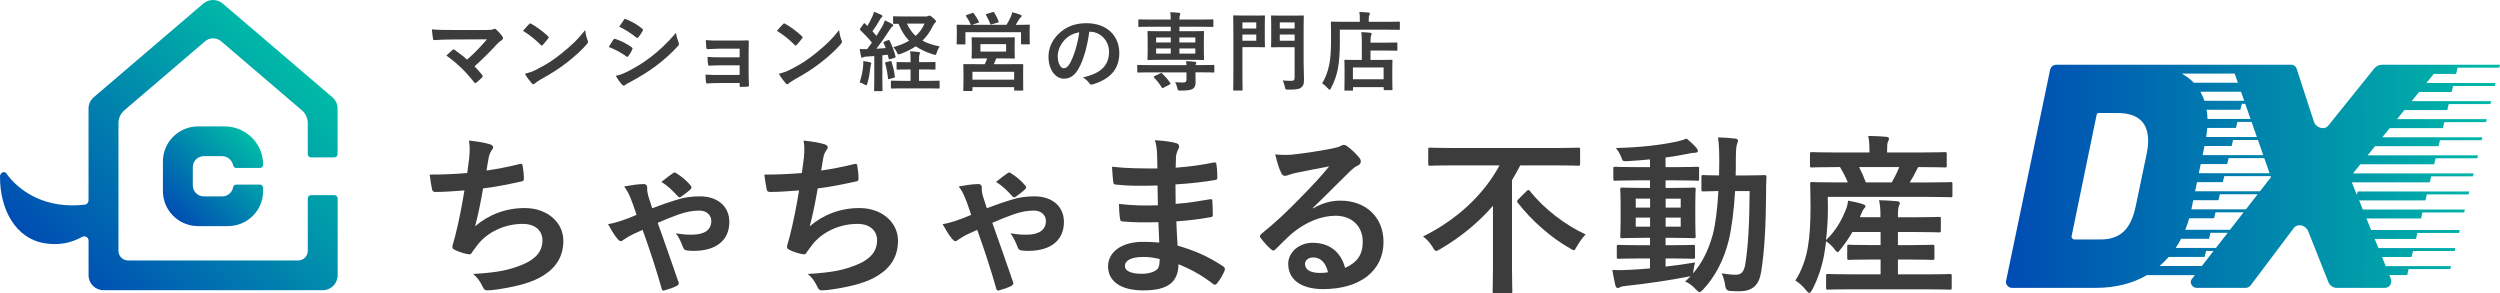
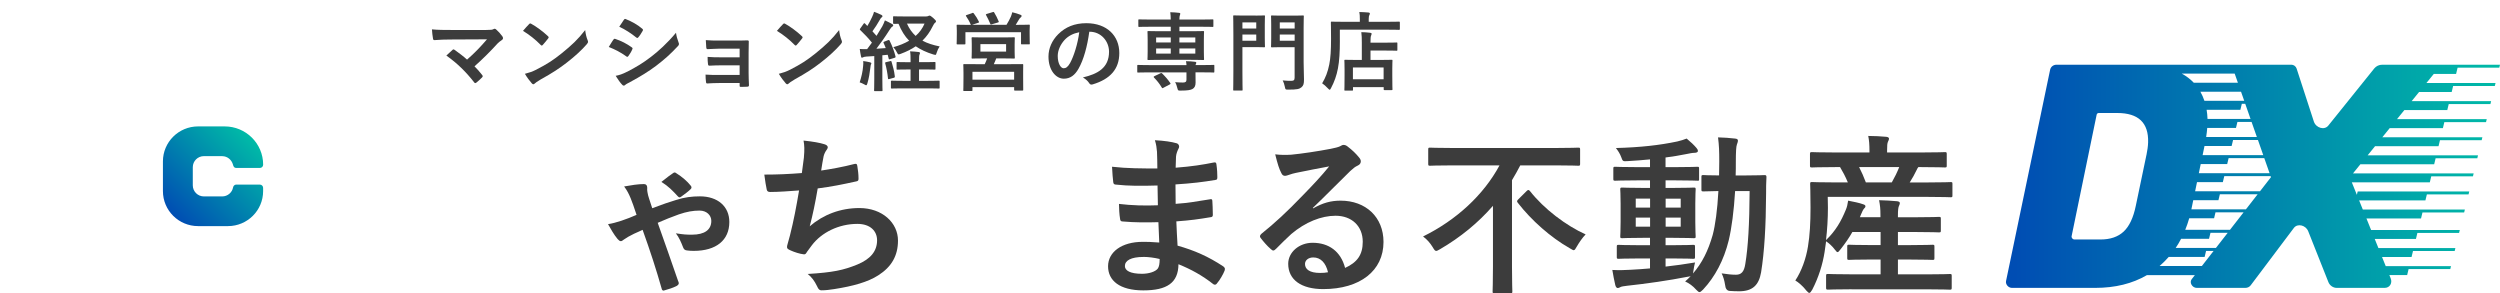
<svg xmlns="http://www.w3.org/2000/svg" width="341" height="40" viewBox="0 0 341 40" fill="none">
  <g clip-path="url(#clip0_176_1013)">
-     <path d="M64.009 21.452C64.103 20.421 64.078 19.809 63.96 19.174C65.306 19.315 66.176 19.477 66.791 19.668C67.095 19.76 67.262 19.902 67.262 20.088C67.262 20.205 67.169 20.372 67.095 20.465C66.928 20.675 66.742 21.076 66.692 21.335C66.574 21.971 66.481 22.44 66.363 23.262C67.543 23.095 69.479 22.743 70.796 22.391C71.125 22.298 71.243 22.323 71.292 22.626C71.385 23.164 71.459 23.799 71.459 24.362C71.459 24.621 71.39 24.689 71.174 24.738C69.145 25.183 67.872 25.442 65.891 25.702C65.562 27.648 65.233 29.223 64.805 30.866C66.648 29.271 69.002 28.377 71.577 28.377C74.713 28.377 76.84 30.396 76.84 32.812C76.84 34.875 75.966 36.401 74.152 37.555C72.737 38.469 70.707 39.032 68.137 39.433C67.547 39.526 66.982 39.599 66.393 39.599C66.157 39.599 65.99 39.482 65.803 39.037C65.424 38.264 65.071 37.814 64.53 37.369C67.975 37.159 69.415 36.851 71.302 36.078C73.12 35.325 73.99 34.249 73.99 32.768C73.99 31.545 73.096 30.538 71.302 30.538C68.756 30.538 66.417 31.712 65.1 33.447C64.889 33.751 64.653 34.034 64.442 34.337C64.275 34.621 64.206 34.714 63.994 34.69C63.474 34.641 62.697 34.386 62.225 34.171C61.847 34.005 61.704 33.912 61.704 33.702C61.704 33.609 61.729 33.443 61.798 33.232C61.916 32.831 62.009 32.479 62.102 32.127C62.623 30.064 62.953 28.323 63.351 25.976C62.078 26.068 60.589 26.186 59.385 26.186C59.124 26.186 58.982 26.068 58.938 25.858C58.869 25.575 58.702 24.592 58.608 23.814C60.451 23.814 61.911 23.746 63.729 23.604C63.847 22.782 63.94 22.01 64.014 21.442L64.009 21.452Z" fill="#3C3C3C" />
    <path d="M87.878 25.115C88.138 25.115 88.281 25.301 88.281 25.609C88.281 25.819 88.256 25.961 88.305 26.171C88.355 26.474 88.423 26.782 88.541 27.11C88.659 27.511 88.802 27.931 88.964 28.401C90.261 27.907 91.416 27.511 92.217 27.276C93.372 26.9 94.389 26.782 95.471 26.782C97.879 26.782 99.481 28.142 99.481 30.279C99.481 32.768 97.687 34.22 94.62 34.22C94.266 34.22 94.006 34.196 93.795 34.171C93.416 34.147 93.298 34.029 93.18 33.751C92.895 33.022 92.64 32.411 92.188 31.824C93.274 31.99 93.603 32.01 94.379 32.01C96.124 32.01 97.023 31.33 97.023 30.132C97.023 29.359 96.385 28.724 95.421 28.724C94.527 28.724 93.701 28.866 92.591 29.242C91.623 29.594 90.654 29.971 89.711 30.391C90.654 33.041 91.598 35.721 92.492 38.323C92.542 38.416 92.586 38.533 92.586 38.626C92.586 38.768 92.492 38.885 92.301 39.002C91.736 39.286 91.19 39.447 90.6 39.614C90.365 39.707 90.271 39.496 90.247 39.355C89.49 36.704 88.738 34.377 87.652 31.35C87.391 31.467 86.969 31.677 86.472 31.887C85.834 32.191 85.46 32.425 85.082 32.685C84.915 32.802 84.821 32.895 84.679 32.895C84.536 32.895 84.394 32.778 84.231 32.592C83.735 32.005 83.312 31.232 82.934 30.572C83.548 30.479 84.045 30.337 84.772 30.103C85.48 29.868 86.138 29.609 86.826 29.306C86.448 28.181 86.261 27.614 86.025 27.051C85.789 26.489 85.553 25.995 85.131 25.433C86.074 25.267 87.018 25.105 87.868 25.105L87.878 25.115ZM91.77 23.638C91.863 23.57 91.937 23.521 92.031 23.521C92.099 23.521 92.173 23.57 92.266 23.638C93.023 24.108 93.731 24.719 94.178 25.281C94.271 25.374 94.321 25.467 94.321 25.565C94.321 25.663 94.271 25.751 94.178 25.824C93.849 26.152 93.353 26.504 92.905 26.831C92.836 26.88 92.763 26.924 92.694 26.924C92.625 26.924 92.576 26.875 92.483 26.807C91.726 25.985 91.161 25.398 90.217 24.812C90.974 24.201 91.514 23.804 91.775 23.638H91.77Z" fill="#3C3C3C" />
    <path d="M109.653 21.452C109.747 20.421 109.722 19.809 109.604 19.174C110.951 19.315 111.82 19.477 112.435 19.668C112.739 19.76 112.907 19.902 112.907 20.088C112.907 20.205 112.813 20.372 112.739 20.465C112.572 20.675 112.386 21.076 112.337 21.335C112.219 21.971 112.125 22.44 112.007 23.262C113.187 23.095 115.123 22.743 116.44 22.391C116.769 22.298 116.887 22.323 116.936 22.626C117.03 23.164 117.103 23.799 117.103 24.362C117.103 24.621 117.035 24.689 116.818 24.738C114.789 25.183 113.516 25.442 111.535 25.702C111.206 27.648 110.877 29.223 110.449 30.866C112.292 29.271 114.646 28.377 117.221 28.377C120.357 28.377 122.485 30.396 122.485 32.812C122.485 34.875 121.61 36.401 119.796 37.555C118.381 38.469 116.352 39.032 113.781 39.433C113.192 39.526 112.626 39.599 112.037 39.599C111.801 39.599 111.634 39.482 111.447 39.037C111.069 38.264 110.715 37.814 110.174 37.369C113.619 37.159 115.059 36.851 116.946 36.078C118.764 35.325 119.634 34.249 119.634 32.768C119.634 31.545 118.74 30.538 116.946 30.538C114.401 30.538 112.061 31.712 110.744 33.447C110.533 33.751 110.297 34.034 110.086 34.337C109.919 34.621 109.85 34.714 109.639 34.69C109.118 34.641 108.341 34.386 107.869 34.171C107.491 34.005 107.348 33.912 107.348 33.702C107.348 33.609 107.373 33.443 107.442 33.232C107.56 32.831 107.653 32.479 107.747 32.127C108.267 30.064 108.597 28.323 108.995 25.976C107.722 26.068 106.233 26.186 105.029 26.186C104.768 26.186 104.626 26.068 104.582 25.858C104.513 25.575 104.346 24.592 104.252 23.814C106.09 23.814 107.555 23.746 109.373 23.604C109.491 22.782 109.584 22.01 109.658 21.442L109.653 21.452Z" fill="#3C3C3C" />
-     <path d="M133.517 25.115C133.778 25.115 133.92 25.301 133.92 25.609C133.92 25.819 133.896 25.961 133.945 26.171C133.994 26.474 134.063 26.782 134.181 27.11C134.299 27.511 134.441 27.931 134.603 28.401C135.901 27.907 137.056 27.511 137.857 27.276C139.012 26.9 140.029 26.782 141.11 26.782C143.518 26.782 145.12 28.142 145.12 30.279C145.12 32.768 143.326 34.22 140.26 34.22C139.906 34.22 139.645 34.196 139.434 34.171C139.056 34.147 138.938 34.029 138.82 33.751C138.535 33.022 138.279 32.411 137.827 31.824C138.913 31.99 139.242 32.01 140.019 32.01C141.764 32.01 142.663 31.33 142.663 30.132C142.663 29.359 142.024 28.724 141.061 28.724C140.166 28.724 139.341 28.866 138.23 29.242C137.262 29.594 136.294 29.971 135.35 30.391C136.294 33.041 137.237 35.721 138.132 38.323C138.181 38.416 138.225 38.533 138.225 38.626C138.225 38.768 138.132 38.885 137.94 39.002C137.375 39.286 136.83 39.447 136.24 39.614C136.004 39.707 135.911 39.496 135.886 39.355C135.129 36.704 134.377 34.377 133.291 31.35C133.031 31.467 132.608 31.677 132.112 31.887C131.473 32.191 131.099 32.425 130.721 32.685C130.554 32.802 130.461 32.895 130.318 32.895C130.176 32.895 130.033 32.778 129.871 32.592C129.375 32.005 128.952 31.232 128.573 30.572C129.188 30.479 129.684 30.337 130.411 30.103C131.119 29.868 131.778 29.609 132.466 29.306C132.087 28.181 131.9 27.614 131.665 27.051C131.429 26.489 131.193 25.995 130.77 25.433C131.714 25.267 132.657 25.105 133.507 25.105L133.517 25.115ZM137.409 23.638C137.503 23.57 137.577 23.521 137.67 23.521C137.739 23.521 137.812 23.57 137.906 23.638C138.663 24.108 139.37 24.719 139.817 25.281C139.911 25.374 139.96 25.467 139.96 25.565C139.96 25.663 139.911 25.751 139.817 25.824C139.488 26.152 138.992 26.504 138.545 26.831C138.476 26.88 138.402 26.924 138.333 26.924C138.265 26.924 138.215 26.875 138.122 26.807C137.365 25.985 136.8 25.398 135.857 24.812C136.613 24.201 137.154 23.804 137.414 23.638H137.409Z" fill="#3C3C3C" />
    <path d="M158.01 30.303C156.384 30.352 154.777 30.352 153.15 30.21C152.89 30.21 152.796 30.117 152.772 29.809C152.678 29.291 152.629 28.352 152.629 27.814C154.374 28.024 156.167 28.073 157.937 28C157.912 27.11 157.912 26.191 157.887 25.301C155.622 25.369 153.926 25.369 152.251 25.183C151.99 25.183 151.872 25.09 151.848 24.856C151.779 24.269 151.73 23.707 151.681 22.743C153.735 22.978 155.784 22.978 157.863 22.978C157.863 22.108 157.838 21.501 157.814 20.699C157.765 20.161 157.72 19.736 157.529 19.125C158.777 19.193 159.794 19.335 160.502 19.545C160.787 19.638 160.924 19.966 160.762 20.249C160.595 20.577 160.433 20.978 160.408 21.374C160.384 21.844 160.384 22.171 160.359 22.875C162.551 22.709 164.133 22.455 165.524 22.171C165.809 22.103 165.903 22.171 165.927 22.455C166.021 23.11 166.045 23.746 166.045 24.166C166.045 24.47 165.976 24.518 165.785 24.543C164.109 24.826 162.6 25.012 160.335 25.154C160.335 26.093 160.359 26.963 160.359 27.805C162.153 27.687 163.283 27.452 164.984 27.193C165.269 27.125 165.337 27.169 165.362 27.379C165.387 27.824 165.431 28.602 165.431 29.306C165.431 29.54 165.338 29.609 165.077 29.633C163.519 29.892 162.433 30.054 160.453 30.196C160.502 31.276 160.546 32.425 160.62 33.506C162.885 34.142 164.817 34.983 166.871 36.347C167.107 36.557 167.107 36.631 167.038 36.91C166.871 37.355 166.379 38.225 166.001 38.645C165.908 38.787 165.814 38.831 165.696 38.831C165.627 38.831 165.529 38.807 165.436 38.714C163.996 37.589 162.536 36.768 160.743 36.039C160.718 38.572 159.185 39.609 155.951 39.609C152.718 39.609 151.14 38.269 151.14 36.323C151.14 34.377 153.003 32.988 155.858 32.988C156.447 32.988 157.013 32.988 158.123 33.081C158.074 32.049 158.03 31.086 158.005 30.289L158.01 30.303ZM155.981 35.047C154.261 35.047 153.435 35.54 153.435 36.289C153.435 36.9 154.143 37.345 155.769 37.345C156.713 37.345 157.588 37.061 157.917 36.641C158.104 36.382 158.177 35.985 158.177 35.325C157.494 35.159 156.644 35.042 155.986 35.042L155.981 35.047Z" fill="#3C3C3C" />
    <path d="M179.107 28.425C180.429 27.672 181.54 27.369 182.857 27.369C186.302 27.369 188.71 29.624 188.71 33.002C188.71 36.924 185.526 39.433 180.479 39.433C177.505 39.433 175.712 38.166 175.712 35.98C175.712 34.406 177.196 33.115 179.039 33.115C181.255 33.115 182.882 34.289 183.471 36.543C185.123 35.79 185.879 34.758 185.879 32.973C185.879 30.836 184.371 29.428 182.174 29.428C180.218 29.428 178.046 30.298 176.134 31.917C175.451 32.528 174.788 33.208 174.08 33.912C173.913 34.078 173.795 34.171 173.677 34.171C173.584 34.171 173.466 34.103 173.323 33.961C172.827 33.54 172.311 32.929 171.933 32.435C171.79 32.249 171.864 32.083 172.051 31.897C173.888 30.421 175.52 28.915 177.643 26.709C179.107 25.208 180.213 24.034 181.299 22.695C179.884 22.954 178.208 23.281 176.749 23.584C176.444 23.653 176.134 23.726 175.756 23.868C175.638 23.917 175.402 23.985 175.284 23.985C175.048 23.985 174.881 23.868 174.763 23.584C174.478 23.047 174.267 22.386 173.938 21.051C174.645 21.144 175.422 21.144 176.129 21.1C177.569 20.959 179.643 20.655 181.486 20.303C182.076 20.186 182.548 20.069 182.783 19.951C182.901 19.883 183.113 19.765 183.231 19.765C183.466 19.765 183.609 19.834 183.771 19.951C184.479 20.489 184.951 20.959 185.354 21.452C185.54 21.663 185.614 21.829 185.614 22.015C185.614 22.25 185.472 22.46 185.211 22.577C184.808 22.763 184.621 22.929 184.174 23.33C182.454 24.998 180.872 26.641 179.078 28.352L179.103 28.421L179.107 28.425ZM179.132 35.115C178.449 35.115 178.002 35.516 178.002 36.005C178.002 36.734 178.641 37.227 180.056 37.227C180.479 37.227 180.788 37.203 181.142 37.135C180.837 35.844 180.13 35.115 179.137 35.115H179.132Z" fill="#3C3C3C" />
    <path d="M198.067 22.558C195.944 22.558 195.212 22.606 195.069 22.606C194.833 22.606 194.809 22.582 194.809 22.323V20.421C194.809 20.161 194.833 20.137 195.069 20.137C195.212 20.137 195.944 20.186 198.067 20.186H212.269C214.392 20.186 215.1 20.137 215.267 20.137C215.503 20.137 215.527 20.161 215.527 20.421V22.323C215.527 22.582 215.503 22.606 215.267 22.606C215.1 22.606 214.392 22.558 212.269 22.558H207.365C207.011 23.237 206.633 23.917 206.235 24.577V36.362C206.235 38.523 206.284 39.599 206.284 39.741C206.284 39.976 206.259 40 206.023 40H203.851C203.615 40 203.591 39.976 203.591 39.741C203.591 39.575 203.64 38.518 203.64 36.362V28.073C201.635 30.377 199.207 32.372 196.421 33.99C196.16 34.132 196.018 34.225 195.9 34.225C195.733 34.225 195.639 34.083 195.403 33.687C195.049 33.125 194.671 32.68 194.106 32.254C198.637 30.024 202.362 26.597 204.534 22.558H198.072H198.067ZM208.235 26.054C208.328 25.961 208.402 25.912 208.471 25.912C208.539 25.912 208.588 25.961 208.682 26.054C210.594 28.494 213.611 30.773 216.279 31.971C215.832 32.44 215.429 33.027 215.1 33.589C214.889 33.966 214.795 34.127 214.653 34.127C214.535 34.127 214.392 34.01 214.088 33.844C211.493 32.367 208.898 30.064 207.036 27.672C206.868 27.462 206.893 27.389 207.129 27.154L208.24 26.049L208.235 26.054Z" fill="#3C3C3C" />
    <path d="M227.194 36.362C228.467 36.22 229.813 36.034 231.204 35.799C231.111 36.176 231.037 36.528 230.993 36.88L230.924 37.301C232.153 35.892 232.998 34.2 233.612 32.044C233.966 30.704 234.251 28.64 234.389 26.059C232.998 26.083 232.477 26.108 232.359 26.108C232.099 26.108 232.074 26.083 232.074 25.848V24.137C232.074 23.902 232.099 23.878 232.359 23.878C232.477 23.878 233.018 23.927 234.482 23.927C234.482 23.315 234.507 22.704 234.507 22.049C234.507 20.592 234.482 19.868 234.34 18.738C235.19 18.763 235.873 18.807 236.698 18.904C236.934 18.929 237.052 19.022 237.052 19.164C237.052 19.349 236.983 19.516 236.91 19.726C236.816 19.961 236.767 20.689 236.767 22.122C236.767 22.758 236.767 23.345 236.743 23.931H238.089C239.907 23.931 240.517 23.883 240.659 23.883C240.895 23.883 240.944 23.931 240.944 24.166C240.895 24.963 240.895 25.643 240.895 26.396C240.871 30.904 240.659 34.376 240.212 37.149C239.907 38.909 239.033 39.731 237.214 39.731C236.718 39.731 236.32 39.706 235.917 39.682C235.557 39.649 235.352 39.376 235.303 38.861C235.209 38.274 235.067 37.755 234.831 37.286C235.607 37.403 236.177 37.472 236.787 37.472C237.495 37.472 237.897 37.095 238.06 35.995C238.438 33.716 238.625 30.548 238.649 26.064H236.669C236.502 28.812 236.197 31.11 235.794 32.802C235.136 35.477 233.932 37.755 232.305 39.491C232.069 39.726 231.927 39.843 231.809 39.843C231.691 39.843 231.573 39.726 231.361 39.516C230.89 38.978 230.369 38.626 229.853 38.391C230.113 38.156 230.374 37.922 230.61 37.663C230.492 37.711 230.349 37.731 230.162 37.755C227.661 38.249 224.594 38.694 221.931 38.978C221.577 39.027 221.174 39.071 221.056 39.144C220.914 39.213 220.796 39.286 220.653 39.286C220.511 39.286 220.393 39.144 220.324 38.885C220.181 38.274 220.039 37.526 219.921 36.821C220.864 36.87 221.523 36.846 222.398 36.797C223.223 36.748 224.118 36.704 225.061 36.611V35.252H223.671C221.616 35.252 220.933 35.301 220.791 35.301C220.555 35.301 220.53 35.276 220.53 35.066V33.658C220.53 33.423 220.555 33.398 220.791 33.398C220.933 33.398 221.616 33.447 223.671 33.447H225.061V32.44H224.118C222.113 32.44 221.43 32.489 221.287 32.489C221.027 32.489 221.002 32.464 221.002 32.23C221.002 32.063 221.051 31.526 221.051 30.284V27.77C221.051 26.504 221.002 25.961 221.002 25.843C221.002 25.609 221.027 25.584 221.287 25.584C221.43 25.584 222.113 25.633 224.118 25.633H225.061V24.601H223.317C221.194 24.601 220.461 24.65 220.319 24.65C220.083 24.65 220.058 24.626 220.058 24.391V23.007C220.058 22.773 220.083 22.748 220.319 22.748C220.461 22.748 221.194 22.797 223.317 22.797H225.061V21.741C224.049 21.834 223.032 21.927 222.019 21.975C221.361 22.024 221.336 22 221.145 21.457C220.958 20.939 220.697 20.567 220.412 20.191C223.764 20.098 226.31 19.814 228.762 19.301C229.283 19.183 229.705 19.041 230.059 18.9C230.6 19.345 231.071 19.79 231.406 20.191C231.548 20.357 231.592 20.45 231.592 20.611C231.592 20.753 231.406 20.846 231.096 20.846C230.811 20.846 230.413 20.939 230.035 21.012C229.091 21.198 228.147 21.364 227.179 21.482V22.797H228.546C230.644 22.797 231.376 22.748 231.519 22.748C231.73 22.748 231.755 22.773 231.755 23.007V24.391C231.755 24.626 231.779 24.65 231.568 24.65C231.425 24.65 230.649 24.601 228.55 24.601H227.184V25.633H228.197C230.177 25.633 230.86 25.584 231.027 25.584C231.263 25.584 231.288 25.609 231.288 25.843C231.288 25.961 231.239 26.499 231.239 27.77V30.284C231.239 31.526 231.288 32.093 231.288 32.23C231.288 32.464 231.263 32.489 231.027 32.489C230.86 32.489 230.177 32.44 228.197 32.44H227.184V33.447H228.059C230.089 33.447 230.796 33.398 230.939 33.398C231.175 33.398 231.199 33.423 231.199 33.658V35.066C231.199 35.276 231.175 35.301 230.939 35.301C230.796 35.301 230.089 35.252 228.059 35.252H227.184V36.376L227.194 36.362ZM225.071 28.313V27.09H223.115V28.313H225.071ZM225.071 30.919V29.677H223.115V30.919H225.071ZM227.194 27.095V28.318H229.248V27.095H227.194ZM229.248 29.677H227.194V30.919H229.248V29.677Z" fill="#3C3C3C" />
    <path d="M252.572 39.457C250.282 39.457 249.505 39.506 249.363 39.506C249.102 39.506 249.078 39.482 249.078 39.222V37.628C249.078 37.394 249.102 37.369 249.363 37.369C249.505 37.369 250.282 37.418 252.572 37.418H256.513V35.398H255.265C253.093 35.398 252.36 35.447 252.223 35.447C251.987 35.447 251.962 35.423 251.962 35.188V33.638C251.962 33.403 251.987 33.379 252.223 33.379C252.365 33.379 253.097 33.428 255.265 33.428H256.513V31.643H252.665C252.218 32.44 251.672 33.218 251.063 33.99C250.852 34.274 250.734 34.391 250.64 34.391C250.547 34.391 250.454 34.274 250.286 34.063C249.884 33.526 249.461 33.173 249.082 32.914L248.871 34.391C248.611 36.059 248.046 37.863 247.195 39.506C247.009 39.809 246.91 39.951 246.792 39.951C246.699 39.951 246.581 39.858 246.414 39.667C245.942 39.056 245.303 38.494 244.881 38.259C245.755 36.944 246.345 35.232 246.601 33.658C246.861 32.108 246.955 30.372 246.955 28.328C246.955 26.166 246.905 25.227 246.905 25.09C246.905 24.856 246.93 24.831 247.166 24.831C247.308 24.831 248.085 24.88 250.301 24.88H252.046C251.717 24.083 251.338 23.379 250.984 22.792H250.326C248.06 22.792 247.308 22.841 247.166 22.841C246.905 22.841 246.881 22.817 246.881 22.582V21.032C246.881 20.773 246.905 20.748 247.166 20.748C247.308 20.748 248.06 20.797 250.326 20.797H254.994V20.587C254.994 19.697 254.945 19.11 254.827 18.543C255.702 18.543 256.503 18.592 257.28 18.66C257.515 18.684 257.658 18.777 257.658 18.895C257.658 19.061 257.589 19.178 257.515 19.34C257.422 19.55 257.398 19.834 257.398 20.562V20.797H262.091C264.356 20.797 265.133 20.748 265.275 20.748C265.511 20.748 265.536 20.773 265.536 21.032V22.582C265.536 22.817 265.511 22.841 265.275 22.841C265.133 22.841 264.332 22.792 262.066 22.792H261.663C261.57 22.91 261.496 23.027 261.427 23.193C261.142 23.78 260.838 24.342 260.484 24.885H262.961C265.177 24.885 265.934 24.836 266.076 24.836C266.288 24.836 266.312 24.861 266.312 25.095V26.645C266.312 26.88 266.288 26.905 266.076 26.905C265.934 26.905 265.157 26.856 262.941 26.856H249.304L249.328 28.332C249.328 29.809 249.235 31.335 249.068 32.748C250.39 31.482 251.122 30.191 251.78 28.592C251.923 28.264 252.016 27.863 252.085 27.369C252.817 27.511 253.618 27.672 254.139 27.863C254.424 27.956 254.444 28.049 254.444 28.147C254.444 28.264 254.375 28.332 254.277 28.43C254.134 28.572 253.972 28.924 253.83 29.276L253.687 29.628H256.493V29.369C256.493 28.455 256.444 28.029 256.307 27.306C257.181 27.33 257.958 27.374 258.759 27.447C258.995 27.472 259.137 27.565 259.137 27.682C259.137 27.848 259.068 27.985 258.995 28.151C258.926 28.337 258.877 28.645 258.877 29.374V29.633H261.403C263.594 29.633 264.327 29.584 264.469 29.584C264.705 29.584 264.73 29.609 264.73 29.843V31.438C264.73 31.672 264.705 31.697 264.469 31.697C264.327 31.697 263.594 31.648 261.403 31.648H258.877V33.433H260.553C262.725 33.433 263.452 33.384 263.594 33.384C263.83 33.384 263.855 33.408 263.855 33.643V35.193C263.855 35.428 263.83 35.452 263.594 35.452C263.452 35.452 262.72 35.403 260.553 35.403H258.877V37.423H262.72C265.01 37.423 265.811 37.374 265.953 37.374C266.189 37.374 266.214 37.398 266.214 37.633V39.227C266.214 39.486 266.189 39.511 265.953 39.511C265.811 39.511 265.01 39.462 262.72 39.462H252.552L252.572 39.457ZM253.584 22.792C253.913 23.428 254.223 24.132 254.503 24.88H258.041C258.444 24.176 258.774 23.496 259.054 22.792H253.579H253.584Z" fill="#3C3C3C" />
    <path d="M66.324 4.088C67.007 4.088 67.149 4.054 67.302 3.981C67.361 3.946 67.42 3.922 67.469 3.922C67.538 3.922 67.611 3.956 67.67 4.015C67.99 4.298 68.26 4.592 68.52 4.954C68.579 5.047 68.614 5.13 68.614 5.213C68.614 5.306 68.565 5.389 68.462 5.457C68.216 5.633 68.049 5.741 67.896 5.902C66.884 7.017 65.783 8.108 64.722 9.047C65.1 9.423 65.419 9.785 65.759 10.22C65.818 10.289 65.842 10.338 65.842 10.396C65.842 10.455 65.808 10.514 65.734 10.582C65.498 10.817 65.238 11.061 64.967 11.276C64.908 11.311 64.859 11.335 64.815 11.335C64.771 11.335 64.722 11.301 64.672 11.227C63.528 9.761 62.338 8.611 60.884 7.58C61.12 7.355 61.522 6.983 61.734 6.792C61.783 6.758 61.827 6.734 61.861 6.734C61.911 6.734 61.955 6.768 62.029 6.817C62.643 7.262 63.208 7.672 63.704 8.132C64.697 7.276 65.557 6.372 66.427 5.364L61.464 5.389C60.78 5.389 59.906 5.413 59.272 5.472C59.119 5.472 59.085 5.404 59.06 5.262C58.992 4.851 58.942 4.44 58.918 4.005C59.719 4.088 60.677 4.088 61.488 4.088H66.324Z" fill="#3C3C3C" />
    <path d="M72.162 3.291C72.211 3.232 72.27 3.198 72.329 3.198C72.378 3.198 72.422 3.222 72.481 3.257C73.081 3.575 74.064 4.288 74.732 4.924C74.801 4.993 74.84 5.042 74.84 5.09C74.84 5.139 74.816 5.183 74.771 5.242C74.594 5.477 74.206 5.946 74.039 6.122C73.98 6.181 73.946 6.215 73.897 6.215C73.847 6.215 73.803 6.181 73.744 6.122C73.037 5.394 72.186 4.724 71.336 4.21C71.597 3.892 71.936 3.531 72.162 3.296V3.291ZM73.189 9.477C74.629 8.738 75.395 8.244 76.585 7.296C78.025 6.132 78.816 5.384 79.818 4.103C79.887 4.689 79.995 5.09 80.148 5.477C80.182 5.56 80.207 5.628 80.207 5.702C80.207 5.809 80.148 5.902 80.02 6.054C79.396 6.782 78.379 7.721 77.307 8.543C76.329 9.306 75.337 9.961 73.744 10.841C73.214 11.159 73.061 11.276 72.953 11.379C72.884 11.447 72.811 11.496 72.742 11.496C72.683 11.496 72.614 11.447 72.54 11.369C72.246 11.041 71.882 10.557 71.597 10.068C72.196 9.902 72.565 9.799 73.189 9.482V9.477Z" fill="#3C3C3C" />
    <path d="M83.666 5.413C83.725 5.33 83.784 5.271 83.892 5.296C84.777 5.589 85.485 5.966 86.158 6.445C86.242 6.504 86.286 6.553 86.286 6.621C86.286 6.655 86.261 6.704 86.237 6.748C86.109 7.066 85.907 7.369 85.716 7.638C85.657 7.707 85.608 7.756 85.563 7.756C85.519 7.756 85.48 7.731 85.421 7.687C84.664 7.135 83.897 6.748 83.037 6.406C83.332 5.936 83.519 5.594 83.662 5.408L83.666 5.413ZM85.578 9.77C86.698 9.183 87.667 8.631 88.812 7.741C89.755 7.027 91.018 5.897 92.207 4.465C92.276 4.983 92.375 5.276 92.552 5.78C92.586 5.863 92.611 5.932 92.611 6.005C92.611 6.098 92.576 6.181 92.483 6.274C91.387 7.447 90.645 8.093 89.485 8.983C88.458 9.756 87.362 10.425 85.957 11.188C85.671 11.34 85.391 11.472 85.273 11.589C85.205 11.658 85.146 11.682 85.087 11.682C85.003 11.682 84.919 11.633 84.851 11.54C84.605 11.296 84.286 10.836 83.976 10.342C84.472 10.249 84.885 10.117 85.578 9.765V9.77ZM85.097 2.714C85.18 2.572 85.249 2.548 85.391 2.621C86.148 2.924 86.959 3.359 87.608 3.922C87.677 3.971 87.701 4.029 87.701 4.073C87.701 4.117 87.691 4.166 87.652 4.225C87.485 4.518 87.249 4.895 87.052 5.105C87.018 5.164 86.969 5.174 86.934 5.174C86.875 5.174 86.817 5.139 86.757 5.091C86.143 4.587 85.224 3.985 84.467 3.648C84.669 3.345 84.89 3.012 85.091 2.709L85.097 2.714Z" fill="#3C3C3C" />
    <path d="M100.881 6.636H98.159C97.603 6.636 97.038 6.694 96.507 6.704C96.399 6.714 96.34 6.621 96.331 6.435C96.306 6.142 96.296 5.917 96.272 5.472C96.945 5.531 97.308 5.531 98.159 5.531H100.213C100.793 5.531 101.441 5.531 101.957 5.506C102.1 5.506 102.144 5.575 102.134 5.692C102.134 6.22 102.11 6.714 102.11 7.227V9.936C102.11 10.465 102.134 11.002 102.159 11.604C102.159 11.78 102.1 11.814 101.898 11.829C101.712 11.839 101.333 11.853 101.097 11.853C100.911 11.853 100.886 11.819 100.886 11.677V11.325H98.09C97.535 11.325 97.004 11.35 96.463 11.384C96.345 11.384 96.311 11.325 96.296 11.149C96.262 10.915 96.237 10.572 96.237 10.176C96.876 10.225 97.451 10.225 98.139 10.225H100.886V8.91H98.385C97.854 8.91 97.274 8.934 96.768 8.958C96.625 8.958 96.581 8.89 96.566 8.699C96.532 8.465 96.517 8.161 96.517 7.76C97.156 7.809 97.589 7.819 98.36 7.819H100.886V6.636H100.881Z" fill="#3C3C3C" />
    <path d="M106.798 3.291C106.847 3.232 106.906 3.198 106.965 3.198C107.014 3.198 107.058 3.222 107.117 3.257C107.717 3.575 108.7 4.288 109.368 4.924C109.437 4.993 109.476 5.042 109.476 5.09C109.476 5.139 109.452 5.183 109.408 5.242C109.231 5.477 108.842 5.946 108.675 6.122C108.616 6.181 108.582 6.215 108.533 6.215C108.484 6.215 108.439 6.181 108.38 6.122C107.673 5.394 106.823 4.724 105.972 4.21C106.233 3.892 106.572 3.531 106.798 3.296V3.291ZM107.825 9.477C109.265 8.738 110.032 8.244 111.221 7.296C112.661 6.132 113.452 5.384 114.455 4.103C114.523 4.689 114.631 5.09 114.784 5.477C114.818 5.56 114.843 5.628 114.843 5.702C114.843 5.809 114.784 5.902 114.656 6.054C114.032 6.782 113.015 7.721 111.943 8.543C110.965 9.306 109.973 9.961 108.38 10.841C107.85 11.159 107.697 11.276 107.589 11.379C107.52 11.447 107.447 11.496 107.378 11.496C107.319 11.496 107.25 11.447 107.176 11.369C106.882 11.041 106.518 10.557 106.233 10.068C106.832 9.902 107.201 9.799 107.825 9.482V9.477Z" fill="#3C3C3C" />
    <path d="M121.109 5.487C121.261 5.428 121.295 5.452 121.354 5.57C121.698 6.274 121.954 6.929 122.145 7.682C122.18 7.809 122.145 7.848 122.003 7.893L121.413 8.069C121.271 8.117 121.236 8.103 121.212 7.976L121.084 7.472L120.352 7.54V10.768C120.352 11.848 120.376 12.245 120.376 12.303C120.376 12.421 120.366 12.43 120.249 12.43H119.354C119.236 12.43 119.226 12.421 119.226 12.303C119.226 12.235 119.251 11.844 119.251 10.768V7.648L118.18 7.716C117.978 7.726 117.826 7.765 117.742 7.809C117.693 7.834 117.634 7.868 117.565 7.868C117.482 7.868 117.457 7.785 117.438 7.668C117.369 7.364 117.32 7.056 117.27 6.68C117.614 6.704 117.929 6.714 118.273 6.704C118.499 6.421 118.72 6.117 118.931 5.814C118.46 5.227 117.904 4.641 117.349 4.113C117.3 4.064 117.28 4.044 117.28 4.005C117.28 3.966 117.315 3.922 117.364 3.853L117.777 3.267C117.826 3.198 117.86 3.159 117.895 3.159C117.929 3.159 117.954 3.183 118.003 3.227L118.307 3.545C118.543 3.144 118.745 2.782 118.946 2.337C119.099 2.02 119.158 1.834 119.217 1.609C119.536 1.726 119.924 1.878 120.219 2.029C120.337 2.088 120.371 2.147 120.371 2.215C120.371 2.274 120.322 2.323 120.263 2.367C120.17 2.435 120.121 2.494 120.037 2.65C119.674 3.296 119.364 3.765 119 4.269C119.187 4.479 119.379 4.68 119.556 4.89C119.826 4.455 120.086 4.02 120.347 3.589C120.489 3.33 120.607 3.037 120.701 2.778C121.054 2.944 121.418 3.12 121.693 3.281C121.801 3.34 121.836 3.389 121.836 3.457C121.836 3.54 121.801 3.584 121.708 3.633C121.59 3.702 121.497 3.834 121.32 4.103C120.72 5.051 120.081 5.946 119.541 6.65C119.963 6.626 120.391 6.592 120.814 6.558C120.73 6.333 120.637 6.098 120.529 5.878C120.479 5.76 120.48 5.736 120.647 5.668L121.118 5.482L121.109 5.487ZM117.732 8.983C117.757 8.758 117.767 8.582 117.742 8.328C118.037 8.362 118.45 8.445 118.651 8.494C118.794 8.528 118.853 8.577 118.853 8.636C118.853 8.694 118.828 8.743 118.794 8.802C118.759 8.861 118.745 9.003 118.725 9.188C118.642 9.883 118.514 10.714 118.312 11.369C118.253 11.555 118.219 11.628 118.145 11.628C118.096 11.628 118.027 11.594 117.934 11.536C117.688 11.394 117.462 11.301 117.261 11.232C117.506 10.47 117.673 9.756 117.732 8.993V8.983ZM121.413 8.337C121.556 8.303 121.566 8.313 121.615 8.445C121.801 9.042 121.978 9.726 122.052 10.406C122.062 10.533 122.052 10.572 121.9 10.616L121.335 10.768C121.148 10.817 121.133 10.802 121.123 10.685C121.04 9.922 120.912 9.252 120.745 8.655C120.71 8.528 120.745 8.504 120.887 8.47L121.418 8.342L121.413 8.337ZM125.355 9.477V11.027H126.465C127.586 11.027 127.964 11.002 128.023 11.002C128.151 11.002 128.165 11.012 128.165 11.12V11.951C128.165 12.069 128.156 12.078 128.023 12.078C127.964 12.078 127.586 12.054 126.465 12.054H123.232C122.101 12.054 121.723 12.078 121.649 12.078C121.531 12.078 121.521 12.069 121.521 11.951V11.12C121.521 11.012 121.531 11.002 121.649 11.002C121.718 11.002 122.096 11.027 123.232 11.027H124.2V9.477H123.836C122.833 9.477 122.489 9.501 122.421 9.501C122.303 9.501 122.293 9.492 122.293 9.374V8.587C122.293 8.47 122.303 8.46 122.421 8.46C122.489 8.46 122.833 8.484 123.836 8.484H124.2V8.225C124.2 7.707 124.2 7.345 124.131 7.003C124.568 7.012 124.897 7.051 125.3 7.095C125.418 7.105 125.487 7.164 125.487 7.223C125.487 7.291 125.463 7.35 125.428 7.433C125.369 7.56 125.359 7.76 125.359 8.161V8.479H126.043C127.045 8.479 127.389 8.455 127.458 8.455C127.586 8.455 127.6 8.465 127.6 8.582V9.369C127.6 9.487 127.591 9.496 127.458 9.496C127.389 9.496 127.045 9.472 126.043 9.472H125.359L125.355 9.477ZM126.367 2.235C126.495 2.235 126.578 2.21 126.637 2.176C126.686 2.152 126.731 2.127 126.789 2.127C126.873 2.127 127.025 2.21 127.286 2.445C127.581 2.704 127.674 2.831 127.674 2.915C127.674 2.998 127.64 3.032 127.532 3.115C127.438 3.183 127.32 3.384 127.202 3.619C126.839 4.357 126.387 4.993 125.821 5.545C126.47 5.897 127.237 6.142 128.17 6.333C128.003 6.567 127.866 6.851 127.758 7.203C127.699 7.413 127.674 7.487 127.571 7.487C127.512 7.487 127.428 7.462 127.301 7.428C126.382 7.144 125.59 6.782 124.907 6.313C124.327 6.714 123.659 7.042 122.878 7.335C122.735 7.384 122.652 7.418 122.583 7.418C122.489 7.418 122.44 7.35 122.357 7.174C122.204 6.856 122.062 6.67 121.851 6.435C122.666 6.21 123.384 5.917 124.008 5.555C123.408 4.944 122.937 4.181 122.558 3.242C122.155 3.252 121.993 3.267 121.944 3.252C121.826 3.227 121.816 3.252 121.816 3.135V2.347C121.816 2.23 121.826 2.22 121.944 2.22C122.013 2.22 122.357 2.245 123.418 2.245H126.367V2.235ZM123.713 3.223C124.018 3.917 124.411 4.455 124.893 4.9C125.423 4.43 125.836 3.868 126.106 3.223H123.713Z" fill="#3C3C3C" />
    <path d="M132.569 1.785C132.721 1.726 132.756 1.751 132.829 1.834C133.114 2.21 133.35 2.587 133.512 2.939C133.571 3.046 133.571 3.056 133.404 3.115L132.579 3.384H137.287C137.522 2.983 137.724 2.645 137.886 2.259C137.945 2.108 138.014 1.917 138.073 1.672C138.476 1.765 138.864 1.883 139.193 2.015C139.301 2.064 139.346 2.098 139.346 2.166C139.346 2.259 139.311 2.308 139.238 2.367C139.154 2.425 139.061 2.518 138.992 2.65C138.825 2.919 138.697 3.154 138.545 3.389H138.78C139.867 3.389 140.255 3.364 140.338 3.364C140.456 3.364 140.466 3.374 140.466 3.491C140.466 3.56 140.442 3.785 140.442 4.112V4.631C140.442 5.663 140.466 5.853 140.466 5.922C140.466 6.039 140.456 6.049 140.338 6.049H139.395C139.277 6.049 139.267 6.039 139.267 5.922V4.396H131.684V5.912C131.684 6.039 131.674 6.054 131.556 6.054H130.613C130.495 6.054 130.485 6.044 130.485 5.912C130.485 5.843 130.51 5.653 130.51 4.621V4.2C130.51 3.79 130.485 3.579 130.485 3.496C130.485 3.379 130.495 3.369 130.613 3.369C130.696 3.369 131.085 3.394 132.171 3.394H132.441C132.441 3.394 132.407 3.359 132.382 3.301C132.23 2.924 132.004 2.538 131.782 2.22C131.714 2.112 131.724 2.093 131.866 2.044L132.574 1.799L132.569 1.785ZM136.78 5.105C137.842 5.105 138.22 5.081 138.304 5.081C138.412 5.081 138.422 5.09 138.422 5.222C138.422 5.281 138.397 5.482 138.397 6.02V7.051C138.397 7.589 138.422 7.79 138.422 7.863C138.422 7.98 138.412 7.99 138.304 7.99C138.22 7.99 137.842 7.966 136.78 7.966H135.886C135.778 8.259 135.66 8.518 135.557 8.753H137.798C138.952 8.753 139.365 8.743 139.449 8.743C139.567 8.743 139.567 8.753 139.567 8.87C139.567 8.939 139.557 9.222 139.557 9.775V10.528C139.557 11.912 139.567 12.171 139.567 12.24C139.567 12.347 139.567 12.357 139.449 12.357H138.456C138.338 12.357 138.328 12.347 138.328 12.24V11.887H132.643V12.289C132.643 12.406 132.633 12.416 132.525 12.416H131.522C131.404 12.416 131.394 12.406 131.394 12.289C131.394 12.22 131.419 11.961 131.419 10.553V9.917C131.419 9.222 131.394 8.944 131.394 8.87C131.394 8.753 131.404 8.743 131.522 8.743C131.606 8.743 132.018 8.753 133.173 8.753H134.318C134.436 8.509 134.554 8.235 134.648 7.966H134.166C133.095 7.966 132.716 7.99 132.643 7.99C132.534 7.99 132.525 7.98 132.525 7.863C132.525 7.78 132.549 7.594 132.549 7.051V6.02C132.549 5.482 132.525 5.281 132.525 5.222C132.525 5.095 132.534 5.081 132.643 5.081C132.711 5.081 133.09 5.105 134.166 5.105H136.785H136.78ZM132.643 10.87H138.328V9.79H132.643V10.87ZM133.729 7.042H137.232V6.02H133.729V7.042ZM135.39 1.653C135.532 1.604 135.567 1.628 135.626 1.736C135.827 2.054 136.048 2.499 136.215 2.909C136.264 3.002 136.25 3.027 136.087 3.076L135.296 3.31C135.119 3.359 135.109 3.345 135.06 3.218C134.893 2.831 134.716 2.43 134.505 2.068C134.436 1.951 134.471 1.941 134.613 1.892L135.39 1.658V1.653Z" fill="#3C3C3C" />
    <path d="M148.58 4.323C148.309 6.318 147.813 8.152 147.105 9.384C146.599 10.264 145.985 10.733 145.1 10.733C144.063 10.733 143.012 9.628 143.012 7.716C143.012 6.592 143.493 5.511 144.343 4.665C145.336 3.677 146.584 3.164 148.177 3.164C151.007 3.164 152.673 4.9 152.673 7.237C152.673 9.418 151.435 10.792 149.042 11.511C148.796 11.579 148.688 11.536 148.535 11.301C148.408 11.1 148.157 10.831 147.71 10.562C149.705 10.093 151.273 9.271 151.273 7.051C151.273 5.653 150.211 4.328 148.629 4.328H148.58V4.323ZM145.194 5.462C144.629 6.098 144.275 6.88 144.275 7.633C144.275 8.714 144.712 9.311 145.076 9.311C145.38 9.311 145.641 9.159 145.96 8.597C146.481 7.648 147.012 5.956 147.209 4.396C146.383 4.562 145.724 4.89 145.194 5.462Z" fill="#3C3C3C" />
    <path d="M161.838 8.875C161.829 8.689 161.804 8.548 161.77 8.347C162.207 8.357 162.654 8.372 163.008 8.43C163.116 8.44 163.175 8.499 163.175 8.557C163.175 8.616 163.151 8.665 163.116 8.733C163.092 8.782 163.082 8.817 163.067 8.875H164.045C165.097 8.875 165.451 8.851 165.519 8.851C165.637 8.851 165.637 8.861 165.637 8.978V9.751C165.637 9.878 165.637 9.892 165.519 9.892C165.451 9.892 165.097 9.868 164.045 9.868H163.067V10.034C163.067 10.504 163.077 10.866 163.077 11.276C163.077 11.721 162.934 11.99 162.64 12.147C162.394 12.274 162.015 12.357 161.047 12.357C160.693 12.357 160.684 12.357 160.61 12.088C160.526 11.711 160.399 11.384 160.281 11.208C160.703 11.242 161.116 11.257 161.352 11.257C161.696 11.257 161.834 11.149 161.834 10.88V9.873H156.713C155.661 9.873 155.307 9.897 155.239 9.897C155.121 9.897 155.121 9.888 155.121 9.755V8.983C155.121 8.866 155.121 8.856 155.239 8.856C155.307 8.856 155.661 8.88 156.713 8.88H161.834L161.838 8.875ZM158.3 8.161C157.145 8.161 156.733 8.186 156.659 8.186C156.531 8.186 156.516 8.176 156.516 8.059C156.516 7.976 156.541 7.682 156.541 7.002V5.452C156.541 4.738 156.516 4.445 156.516 4.362C156.516 4.245 156.526 4.235 156.659 4.235C156.728 4.235 157.14 4.259 158.3 4.259H159.691V3.648H156.895C155.833 3.648 155.47 3.672 155.396 3.672C155.278 3.672 155.268 3.663 155.268 3.545V2.782C155.268 2.655 155.278 2.641 155.396 2.641C155.465 2.641 155.833 2.665 156.895 2.665H159.691C159.681 2.244 159.666 1.961 159.622 1.667C160.035 1.677 160.438 1.702 160.836 1.751C160.944 1.76 160.988 1.8 160.988 1.868C160.988 1.961 160.954 2.02 160.929 2.103C160.895 2.186 160.87 2.328 160.87 2.665H163.868C164.939 2.665 165.308 2.641 165.377 2.641C165.495 2.641 165.505 2.65 165.505 2.782V3.545C165.505 3.663 165.495 3.672 165.377 3.672C165.308 3.672 164.939 3.648 163.868 3.648H160.87V4.259H162.453C163.608 4.259 164.02 4.235 164.104 4.235C164.222 4.235 164.232 4.245 164.232 4.362C164.232 4.43 164.207 4.738 164.207 5.418V7.002C164.207 7.682 164.232 7.99 164.232 8.059C164.232 8.176 164.222 8.186 164.104 8.186C164.02 8.186 163.608 8.161 162.453 8.161H158.3ZM158.266 10.005C158.408 9.936 158.433 9.946 158.526 10.029C158.914 10.406 159.317 10.861 159.622 11.32C159.691 11.428 159.671 11.462 159.529 11.531L158.703 11.966C158.561 12.049 158.536 12.059 158.467 11.941C158.163 11.423 157.794 10.968 157.416 10.592C157.322 10.484 157.347 10.45 157.475 10.381L158.266 10.005ZM159.691 5.79V5.11H157.696V5.79H159.691ZM159.691 7.315V6.611H157.696V7.315H159.691ZM160.87 5.11V5.79H163.042V5.11H160.87ZM163.042 6.611H160.87V7.315H163.042V6.611Z" fill="#3C3C3C" />
    <path d="M171.269 2.127C172.011 2.127 172.34 2.103 172.414 2.103C172.532 2.103 172.542 2.113 172.542 2.23C172.542 2.298 172.517 2.665 172.517 3.428V5.139C172.517 5.893 172.542 6.254 172.542 6.323C172.542 6.44 172.532 6.45 172.414 6.45C172.345 6.45 172.011 6.426 171.269 6.426H169.466V9.76C169.466 11.355 169.49 12.142 169.49 12.225C169.49 12.342 169.48 12.352 169.362 12.352H168.335C168.217 12.352 168.208 12.342 168.208 12.225C168.208 12.142 168.232 11.355 168.232 9.76V4.714C168.232 3.12 168.208 2.308 168.208 2.225C168.208 2.108 168.217 2.098 168.335 2.098C168.419 2.098 168.856 2.122 169.701 2.122H171.269V2.127ZM169.466 3.056V3.888H171.353V3.056H169.466ZM171.353 4.709H169.466V5.555H171.353V4.709ZM177.815 8.489C177.815 9.311 177.864 10.249 177.864 10.826C177.864 11.403 177.805 11.672 177.52 11.907C177.235 12.142 176.94 12.225 175.717 12.225C175.338 12.225 175.328 12.225 175.255 11.848C175.186 11.506 175.088 11.203 174.96 10.968C175.407 11.017 175.795 11.027 176.105 11.027C176.483 11.027 176.586 10.919 176.586 10.567V6.435H174.783C173.874 6.435 173.579 6.46 173.51 6.46C173.382 6.46 173.368 6.45 173.368 6.333C173.368 6.249 173.392 5.956 173.392 5.227V3.34C173.392 2.611 173.368 2.318 173.368 2.235C173.368 2.117 173.377 2.108 173.51 2.108C173.579 2.108 173.874 2.132 174.783 2.132H176.424C177.333 2.132 177.638 2.108 177.712 2.108C177.83 2.108 177.84 2.117 177.84 2.235C177.84 2.303 177.815 2.787 177.815 3.77V8.489ZM174.562 3.056V3.888H176.591V3.056H174.562ZM176.591 5.555V4.709H174.562V5.555H176.591Z" fill="#3C3C3C" />
    <path d="M182.759 5.531C182.759 7.115 182.69 8.303 182.498 9.311C182.312 10.298 182.017 11.139 181.555 12.01C181.471 12.161 181.427 12.245 181.368 12.245C181.319 12.245 181.25 12.176 181.132 12.059C180.862 11.765 180.552 11.496 180.341 11.364C180.803 10.601 181.108 9.814 181.309 8.807C181.486 7.936 181.555 6.861 181.555 5.296C181.555 3.819 181.53 3.149 181.53 3.076C181.53 2.958 181.54 2.949 181.648 2.949C181.717 2.949 182.12 2.973 183.24 2.973H185.481V2.587C185.481 2.235 185.471 1.932 185.413 1.638C185.85 1.648 186.263 1.672 186.661 1.707C186.779 1.716 186.848 1.765 186.848 1.834C186.848 1.917 186.823 1.985 186.779 2.059C186.73 2.142 186.695 2.303 186.695 2.562V2.973H189.241C190.361 2.973 190.74 2.949 190.823 2.949C190.931 2.949 190.941 2.958 190.941 3.076V3.946C190.941 4.064 190.931 4.073 190.823 4.073C190.74 4.073 190.361 4.049 189.241 4.049H182.754V5.526L182.759 5.531ZM183.501 12.362C183.383 12.362 183.373 12.352 183.373 12.235C183.373 12.166 183.398 11.883 183.398 10.357V9.501C183.398 8.655 183.373 8.362 183.373 8.279C183.373 8.161 183.383 8.152 183.501 8.152C183.57 8.152 183.963 8.176 185.069 8.176H185.752V5.804C185.752 5.252 185.742 4.797 185.683 4.386C186.12 4.396 186.449 4.411 186.887 4.469C187.005 4.479 187.088 4.528 187.088 4.587C187.088 4.704 187.054 4.763 187.02 4.846C186.951 4.988 186.936 5.306 186.936 5.751V5.819H188.907C190.017 5.819 190.405 5.795 190.474 5.795C190.592 5.795 190.602 5.804 190.602 5.922V6.792C190.602 6.91 190.592 6.919 190.474 6.919C190.405 6.919 190.012 6.895 188.907 6.895H186.936V8.176H188.224C189.344 8.176 189.732 8.152 189.806 8.152C189.924 8.152 189.934 8.161 189.934 8.279C189.934 8.347 189.909 8.655 189.909 9.335V10.308C189.909 11.809 189.934 12.103 189.934 12.176C189.934 12.284 189.924 12.293 189.806 12.293H188.862C188.744 12.293 188.735 12.284 188.735 12.176V11.883H184.548V12.235C184.548 12.352 184.538 12.362 184.42 12.362H183.511H183.501ZM184.538 10.812H188.725V9.203H184.538V10.812Z" fill="#3C3C3C" />
-     <path d="M42.421 21.472H45.6C45.851 21.472 46.047 21.271 46.047 21.027V14.807C46.047 14.215 45.787 13.653 45.34 13.267L30.385 0.489C29.624 -0.161 28.493 -0.161 27.732 0.489L12.782 13.267C12.33 13.653 12.075 14.215 12.075 14.807V27.335C12.075 27.628 11.854 27.883 11.564 27.912C10.885 27.99 10.242 28.02 9.632 28.01C4.9 27.931 2.064 25.355 0.865 23.653C0.772 23.521 0.644 23.467 0.516 23.472C0.28 23.487 0.01 23.707 0.005 24.034C-0.044 28.533 2.113 32.553 6.109 33.183C7.971 33.477 9.559 33.198 11.21 32.313C11.603 32.103 12.08 32.372 12.08 32.817V37.555C12.08 38.675 12.994 39.584 14.119 39.584H44.018C45.143 39.584 46.057 38.675 46.057 37.555V27.061C46.057 26.812 45.856 26.616 45.61 26.616H42.43C42.18 26.616 41.983 26.817 41.983 27.061V34.22C41.983 34.939 41.398 35.526 40.671 35.526H17.471C16.748 35.526 16.159 34.944 16.159 34.22V16.787C16.159 16.117 16.453 15.482 16.959 15.046L27.973 5.633C28.602 5.095 29.535 5.095 30.164 5.633L41.177 15.046C41.688 15.482 41.978 16.117 41.978 16.787V21.022C41.978 21.271 42.18 21.467 42.425 21.467L42.421 21.472Z" fill="url(#paint0_linear_176_1013)" />
    <path d="M27.81 21.301H30.307C31.024 21.301 31.604 21.804 31.781 22.469C31.84 22.694 31.923 22.909 32.258 22.909H35.447C35.698 22.909 35.894 22.709 35.894 22.464C35.894 19.579 33.545 17.242 30.646 17.242H27.019C24.37 17.242 22.223 19.379 22.223 22.015V26.068C22.223 28.704 24.37 30.841 27.019 30.841H31.093C33.742 30.841 35.889 28.704 35.889 26.068V25.623C35.889 25.374 35.688 25.178 35.442 25.178H32.253C31.933 25.178 31.82 25.413 31.791 25.57C31.658 26.264 31.044 26.792 30.307 26.792H27.81C26.975 26.792 26.297 26.117 26.297 25.286V22.802C26.297 21.971 26.975 21.296 27.81 21.296V21.301Z" fill="url(#paint1_linear_176_1013)" />
    <path d="M335.019 10.049L335.216 9.232H340.902L341 8.826H332.975H326.262H324.955C324.512 8.826 324.119 9.007 323.859 9.325L317.578 17.134C317.052 17.79 315.898 17.462 315.608 16.572L313.259 9.355C313.16 9.046 312.861 8.826 312.546 8.826H304.378H291.675H287.321H280.519C280.077 8.826 279.723 9.105 279.635 9.521L273.625 38.328C273.531 38.787 273.939 39.267 274.431 39.267H285.792C288.52 39.267 290.869 38.68 292.845 37.526H299.381L298.943 38.088C298.594 38.538 299.022 39.267 299.636 39.267H306.266C306.56 39.267 306.826 39.139 306.993 38.919L312.885 31.09C313.381 30.435 314.507 30.699 314.846 31.555L317.593 38.479C317.775 38.944 318.242 39.267 318.723 39.267H325.269C325.952 39.267 326.355 38.626 326.09 37.966L325.908 37.521H328.336L328.532 36.704H334.218L334.317 36.298H325.412L324.911 35.056H328.935L329.132 34.24H334.818L334.916 33.834H324.414L323.913 32.592H329.535L329.731 31.775H335.417L335.516 31.369H323.417L322.783 29.799H330.228L330.424 28.983H336.11L336.209 28.577H322.286L321.785 27.335H330.827L331.024 26.518H336.71L336.808 26.113H321.588L321.49 26.518L321.475 26.572L320.787 24.87H331.427L331.623 24.054H337.309L337.408 23.648H320.95L321.957 22.406H332.022L332.218 21.589H337.904L338.002 21.183H322.95L323.957 19.941H332.616L332.813 19.125H338.499L338.597 18.719H324.95L325.957 17.477H333.211L333.407 16.66H339.093L339.192 16.254H326.95L327.957 15.012H333.81L334.007 14.196H339.693L339.791 13.79H328.955L329.962 12.548H334.41L334.606 11.731H340.292L340.391 11.325H330.96L331.967 10.083H335.009L335.019 10.049ZM292.776 21.125L291.326 28.059C290.992 29.692 290.437 30.87 289.665 31.589C288.893 32.308 287.842 32.665 286.51 32.665H282.957C282.721 32.665 282.52 32.435 282.569 32.21L285.984 15.643C286.014 15.506 286.127 15.413 286.274 15.413H288.795C291.685 15.413 293.085 16.753 293.002 19.428C292.987 19.936 292.908 20.499 292.781 21.12L292.776 21.125ZM308.708 21.159H300.437L300.693 19.917H304.393L304.59 19.1H307.986L308.708 21.159ZM300.919 18.689C300.988 18.264 301.037 17.848 301.066 17.447H304.988L305.184 16.631H307.116L307.838 18.689H300.914H300.919ZM301.106 16.22C301.091 15.79 301.051 15.379 300.983 14.978H305.587L305.784 14.161H306.251L306.973 16.22H301.101H301.106ZM300.683 13.751C300.535 13.315 300.354 12.9 300.132 12.509H305.676L306.113 13.751H300.683ZM304.811 10.039L305.248 11.281H299.228C298.766 10.797 298.221 10.381 297.592 10.039H304.816H304.811ZM298.904 28.553L299.159 27.311H302.595L302.791 26.494H307.946L306.344 28.553H298.899H298.904ZM306.03 28.958L304.172 31.345H298.068C298.27 30.841 298.457 30.318 298.609 29.775H302L302.196 28.958H306.03ZM297.503 32.572H301.312L301.509 31.756H303.858L302.255 33.814H296.766C297.036 33.418 297.277 33.002 297.503 32.572ZM294.565 36.284C295.012 35.897 295.429 35.482 295.813 35.042H300.712L300.909 34.225H301.936L300.334 36.284H294.56H294.565ZM308.266 26.088H299.415L299.671 24.846H303.194L303.391 24.029H311.996L312.094 23.623H299.921L300.177 22.381H303.789L303.985 21.565H308.846L309.76 24.166L308.261 26.093L308.266 26.088Z" fill="url(#paint2_linear_176_1013)" />
  </g>
  <defs>
    <linearGradient id="paint0_linear_176_1013" x1="12.659" y1="41.413" x2="42.992" y2="10.93" gradientUnits="userSpaceOnUse">
      <stop stop-color="#004DB3" />
      <stop offset="1" stop-color="#00BBA7" />
    </linearGradient>
    <linearGradient id="paint1_linear_176_1013" x1="23.628" y1="29.447" x2="34.303" y2="18.72" gradientUnits="userSpaceOnUse">
      <stop stop-color="#004DB3" />
      <stop offset="1" stop-color="#00BBA7" />
    </linearGradient>
    <linearGradient id="paint2_linear_176_1013" x1="274.819" y1="24.044" x2="341.275" y2="24.044" gradientUnits="userSpaceOnUse">
      <stop stop-color="#004DB3" />
      <stop offset="1" stop-color="#00BBA7" />
    </linearGradient>
    <clipPath id="clip0_176_1013">
      <rect width="341" height="40" fill="white" />
    </clipPath>
  </defs>
</svg>